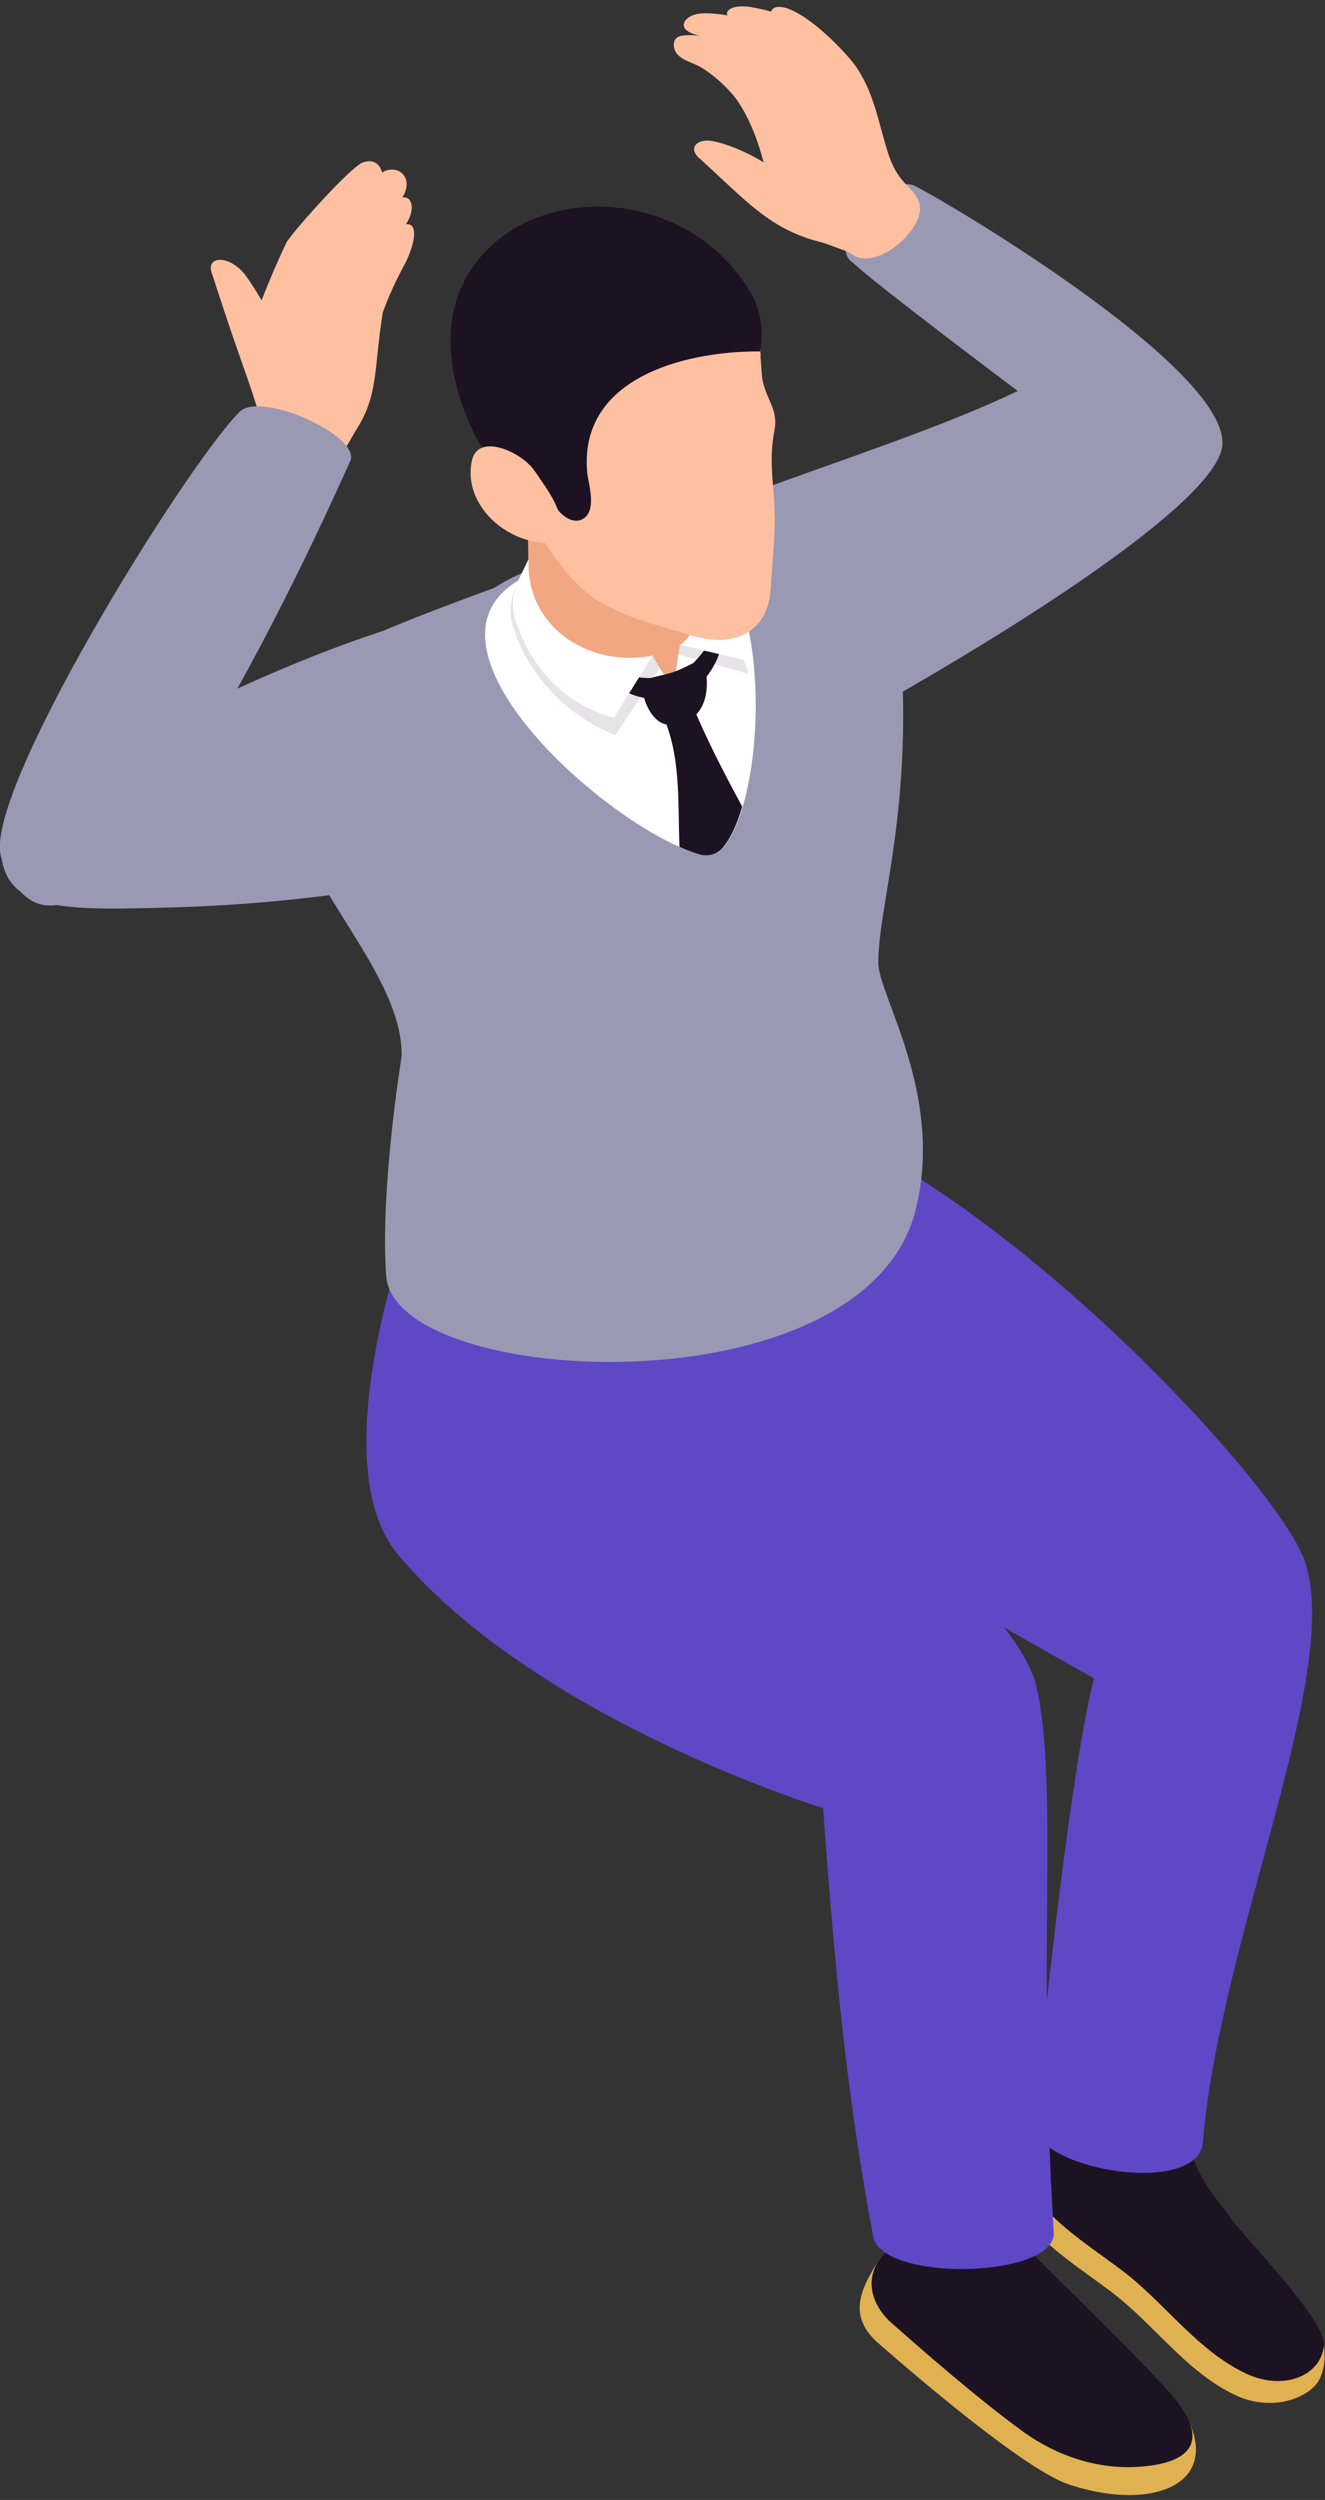
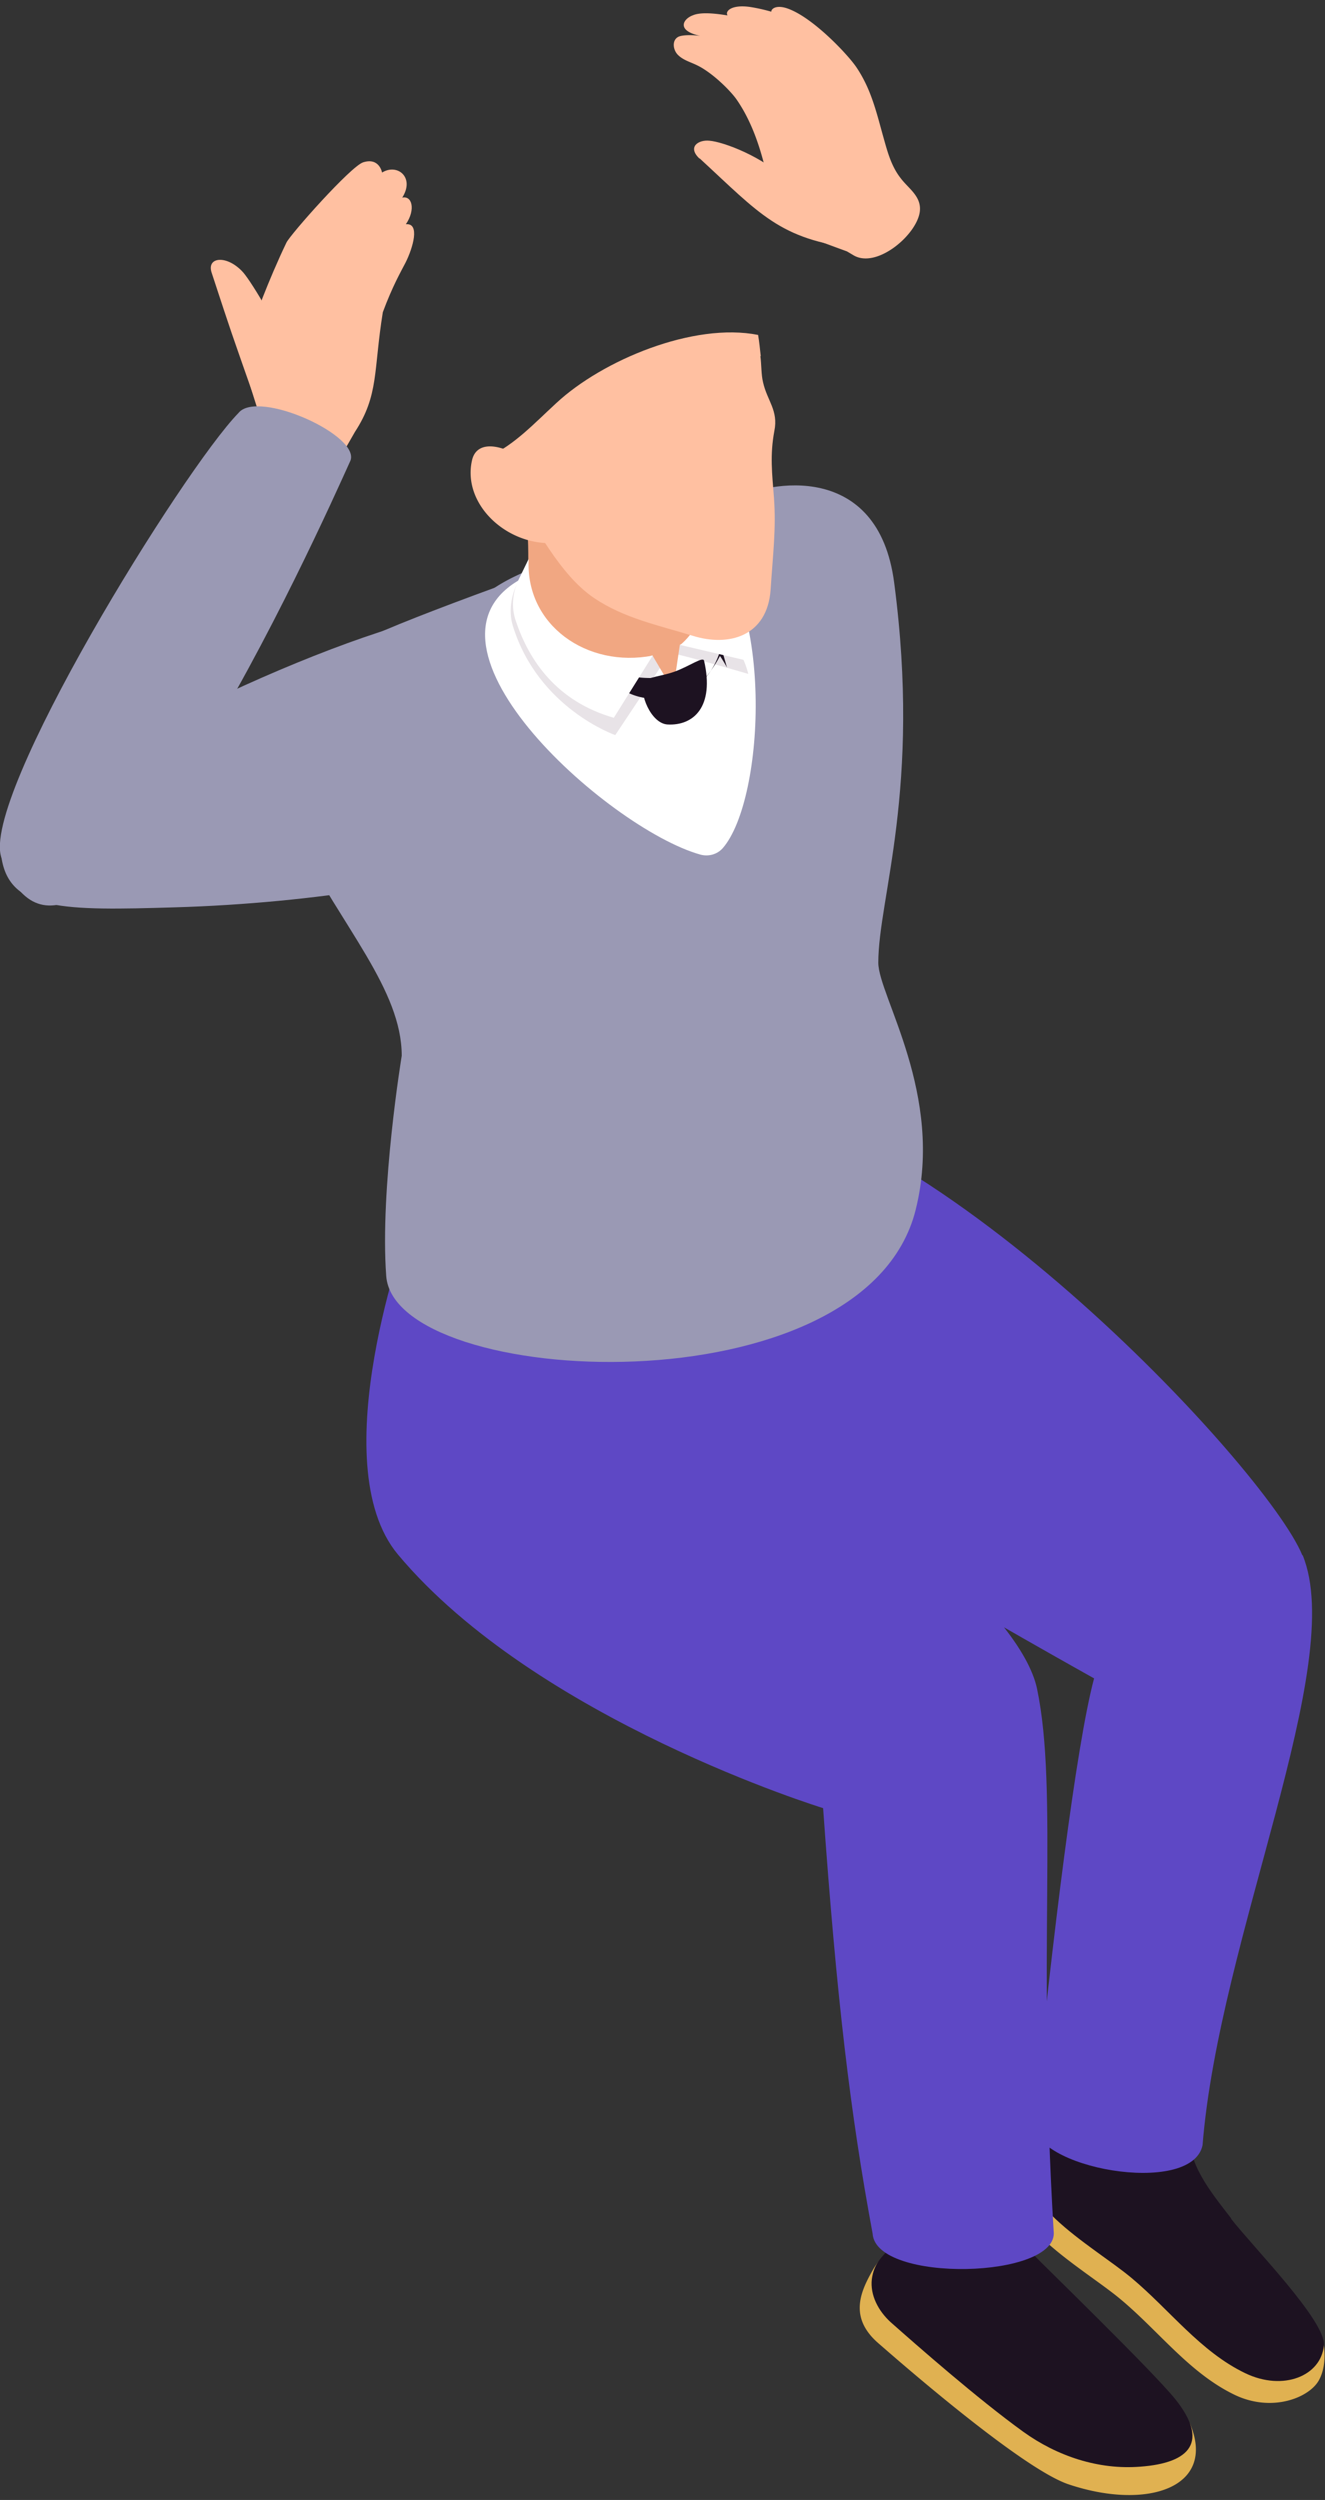
<svg xmlns="http://www.w3.org/2000/svg" viewBox="0 0 88 166" fill="none">
  <rect x="0" y="0" width="88" height="166" fill="#333333" stroke="none" />
  <g clip-path="url(#a)">
    <path d="M68.723 151.915c-1.23-1.339-2.761-2.361-4.594-2.604l-2.61-.365a3.506 3.506 0 00-3.489 1.679c-.878 1.509-1.682 3.237.301 4.964.678.584 9.388 8.274 12.626 9.369 5.195 1.752 9.864.243 8.082-4.015-.98-1.631-9.814-8.469-10.316-9.004v-.024z" fill="#E0B151" />
    <path d="M68.722 149.773c-.527-.559-.828-1.338-.602-2.044l-7.153-2.336c-1.08 4.429-2.761 3.821-3.063 5.938-.125 1.07.427 2.117 1.255 2.871 1.732 1.533 5.773 5.086 8.81 7.276 2.234 1.606 4.97 2.531 7.756 2.312 3.364-.244 4.569-1.679 2.335-4.478-1.531-1.898-8.835-8.979-9.363-9.539h.025z" fill="#1D1221" />
    <path d="M81.097 149.968c-4.343-2.068-7.957-4.453-11.295-7.933-.427.195-.828.389-1.08.609-1.28 1.143-1.43 2.384-1.38 2.92.2 2.676 4.995 5.353 7.103 7.129 2.535 2.117 4.569 4.892 7.555 6.327 2.535 1.217 5.046.146 5.623-1.022.351-.657.452-1.63.226-2.677a1.019 1.019 0 00-.578-.657c-2.46-1.022-4.743-2.725-6.174-4.72v.024z" fill="#E0B151" />
    <path d="M81.776 147.315c-1.406-1.825-2.962-3.674-2.786-5.937l-6.903-2.944c.452.851-.226 1.873-1.054 2.433-.803.56-1.807.925-2.36 1.728-2.258 3.26 3.916 6.521 6.476 8.663 2.535 2.117 4.568 4.891 7.555 6.326 2.535 1.217 5.045.171 5.221-1.849.15-1.606-4.719-6.546-6.174-8.42h.025z" fill="#1D1221" />
    <path d="M86.494 103.271c-2.36-5.791-25.226-30.344-40.537-30.83-.075 0-13.052 5.304-18.825 9.051 0 0-5.798 15.623-.702 21.731 9.211 10.999 28.237 16.839 28.237 16.839.904 12.702 1.807 20.27 3.288 28.251.2 3.31 12.424 3.018 12.023-.17-1.104-18.372.326-29.176-1.104-36.014-1.055-4.964-11.27-14.017-25.652-19.467-1.03 1.8 29.442 18.785 29.442 18.785-1.205 4.502-2.761 17.229-3.991 29.445-.302 3.066 10.466 5.012 11.194 1.557 1.105-13.822 9.613-31.902 6.652-39.178h-.025z" fill="#5E48C5" />
-     <path d="M56.65 17.445c1.38 1.339 10.943 8.517 10.943 8.517-9.89 4.77-28.137 9.101-26.08 12.119 2.134 3.114 8.434 13.432 15.362 9.587 8.308-4.599 23.092-13.578 24.246-17.764 1.33-4.842-17.62-16.157-20.33-17.544-1.833-.974-6.075 3.844-4.142 5.085z" fill="#9A99B4" />
    <path d="M60.816 80.324c1.908-7.64-2.484-14.21-2.484-16.4 0-4.283 2.861-11.535 1.054-25.235-1.054-8.103-8.358-6.765-10.617-5.524C38 37.253 29.442 40.1 24.522 42.29c-7.279 3.212-8.509 6.035-4.744 13.457 2.962 5.84 6.903 9.977 6.903 14.357 0 0-1.456 8.833-1.03 14.625.553 7.495 31.802 9.1 35.166-4.405z" fill="#9A99B4" />
    <path d="M34.06 43.702c-1.23-1.363-3.037-3.31-6.124-2.531C18.975 43.434-.553 52.827.1 56.964c.552 3.528 4.192 3.504 11.496 3.285 9.337-.268 18.674-1.874 21.761-3.456 6.2-3.187 3.64-9.855.703-13.116v.025z" fill="#9A99B4" />
    <path d="M47.188 58.205c-.226 0-.477-.025-.703-.098-4.945-1.387-15.085-9.32-15.612-15.646-.126-1.68.728-3.285 4.92-4.867 0 0 11.32-3.577 11.495-3.431 2.209 1.752 3.665 5.28 4.091 9.88.502 5.474-.527 11.193-2.384 13.334a2.398 2.398 0 01-1.807.803v.025z" fill="#9A99B4" />
    <path d="M46.46 35.355l-11.32 2.823c-9.036 4.113 5.196 16.84 11.37 18.567.528.146 1.105 0 1.481-.414 2.837-3.236 3.514-16.985-1.53-20.976z" fill="#fff" />
    <path d="M36.245 36.694L34.613 38.3c-.627.9-.878 2.214-.552 3.26 1.682 5.476 6.802 7.252 6.802 7.252l3.062-4.599.126-1.995-7.806-5.5v-.024z" fill="#E8E3E7" />
    <path d="M43.549 34.601c-1.531-.194-2.234 2.507-1.832 3.82.728 2.385 1.48 4.6 3.288 5.038 1.355.316 4.694 1.29 4.694 1.29a6.073 6.073 0 00-.327-.95c-.527-1.362-1.23-2.676-1.932-3.99a51.084 51.084 0 00-1.456-2.531c-.402-.681-.829-1.68-1.456-2.19-.352-.292-.703-.438-1.004-.487h.025z" fill="#E8E3E7" />
-     <path d="M47.89 42.948c-.226 1.022-.828 1.995-1.681 2.725l-.402-1.411a7.828 7.828 0 001.606-2.117c.126.17.477.754.477.803zM41.063 45.6c.753.584 1.782.876 2.837.779l-.502-1.363a6.708 6.708 0 01-2.435-.365c0 .22.075.925.1.973V45.6z" fill="#1D1221" />
+     <path d="M47.89 42.948c-.226 1.022-.828 1.995-1.681 2.725a7.828 7.828 0 001.606-2.117c.126.17.477.754.477.803zM41.063 45.6c.753.584 1.782.876 2.837.779l-.502-1.363a6.708 6.708 0 01-2.435-.365c0 .22.075.925.1.973V45.6z" fill="#1D1221" />
    <path d="M46.36 34.26c-4.217-.365-8.71-2.044-12.45-3.528 1.43 2.75 1.155 6.375 1.155 8.006 0 2.141 1.28 5.962 5.823 5.791 1.205-.049 1.657-.681 2.435-1.022l1.38 2.336.452-3.042c1.631-.34 2.635-1.727 2.284-2.944-.452-1.63-.954-3.918-1.104-5.621l.025.024z" fill="#F1A782" />
    <path d="M40.763 47.668l2.585-4.137c-4.342.852-8.484-2.02-8.233-6.424l-.627 1.29c-.452.9-.552 1.922-.226 2.847.878 2.604 2.686 5.33 6.526 6.424h-.025zm6.274-9.466c.126.195-.025 3.115-1.857 4.624l4.242.997s-1.155-3.455-2.385-5.62z" fill="#fff" />
    <path d="M42.771 45.283c-.351.73.452 2.75 1.556 2.823 1.732.098 3.138-1.168 2.435-4.234-.075-.292-.929.34-1.908.706-.903.34-1.882.365-2.058.705h-.025z" fill="#1D1221" />
    <path d="M50.526 23.65c-.05-.462-.1-.948-.176-1.41-4.292-.852-10.341 1.678-13.403 4.525-1.506 1.387-2.71 2.701-4.418 3.529.477.778.98 1.557 1.506 2.336 1.557 2.287 3.088 5.5 5.422 7.081 1.983 1.338 4.242 1.8 6.55 2.506 2.41.755 4.946.025 5.172-3.041.15-2.336.376-4.064.225-6.108-.125-1.63-.276-2.847.025-4.453.277-1.363-.476-1.996-.753-3.237-.125-.51-.1-1.168-.175-1.727h.025z" fill="#FFC0A1" />
-     <path d="M31.75 29.296c.428.803.93.535 1.607.681.803.17 1.531.584 2.058 1.193.678.803.98 1.85 1.632 2.676.376.487 1.004.9 1.581.658 1.054-.487.477-2.264.377-3.09-.603-6.182 6.2-8.104 11.47-8.08.276-1.411.025-2.798-.627-3.918-4.443-7.47-15.336-7.373-18.875-.997-1.08 1.922-1.255 4.185-.854 6.302.201 1.095.553 2.166.98 3.188.2.462.4.949.652 1.387z" fill="#1D1221" />
    <path d="M31.35 30.561c-.628 2.75 1.983 5.378 4.944 5.5 2.009-1.168.176-3.358-.828-4.843-.828-1.192-3.69-2.506-4.116-.657zM48.292 1.02c-.904-.146-1.782-.219-2.284 0-.653.243-1.104 1.022.502 1.363-.527-.073-1.23-.073-1.48.073-.428.243-.327.9.024 1.216.352.341.854.463 1.28.682 1.03.51 2.234 1.727 2.61 2.287 1.959 2.847 2.16 6.74 2.51 7.081 1.682 1.704-1.28.755 4.795 2.97l.452.267c1.556.9 4.242-1.412 4.392-2.945.1-.997-.778-1.508-1.28-2.19-.653-.827-.904-1.873-1.18-2.847-.452-1.63-.803-3.115-1.782-4.55-.627-.9-2.987-3.383-4.643-3.894-.728-.219-1.004.098-.98.244a11.528 11.528 0 00-1.43-.317c-1.23-.17-1.657.292-1.48.56h-.026z" fill="#FFC0A1" />
    <path d="M46.46 10.51c3.99 3.675 5.321 5.402 10.416 5.986-.878-.608-3.338-3.26-4.543-4.453-1.606-1.63-4.292-2.628-5.22-2.7-.728-.074-1.481.413-.653 1.191v-.024zm-19.755 2.628c.878-1.362-.326-2.311-1.33-1.679 0 0-.176-1.022-1.255-.681-.829.268-4.82 4.77-5.096 5.33-1.18 2.457-2.259 5.353-2.334 5.84-.351 2.335-1.406-.512.502 5.499l.05.51c.176 1.51 2.937 4.454 4.342 3.918.226-.073 1.983-3.187 1.983-3.187 1.607-2.458 1.23-4.064 1.858-7.957.652-1.752 1.205-2.702 1.506-3.286.502-.997.979-2.652.025-2.555.678-.997.402-1.97-.301-1.752h.05z" fill="#FFC0A1" />
    <path d="M14.055 18.103c1.406 4.282 1.18 3.601 2.912 8.54 1.004-1.338 2.434-.486 2.208-2.408-.226-1.947-2.485-5.524-3.012-6.132-1.054-1.193-2.46-1.071-2.108 0z" fill="#FFC0A1" />
-     <path d="M46.058 46.962l-2.109.414c1.305 2.725 1.054 5.84 1.18 8.858.477.219.954.389 1.355.51.527.147 1.105 0 1.481-.413.527-.609.98-1.558 1.33-2.774-1.18-2.166-2.309-4.356-3.263-6.619l.026.024z" fill="#1D1221" />
    <path d="M23.243 30.659c.879-1.68-6.124-4.843-7.404-3.237C12.174 31.17-1.354 52.997.1 56.964c5.17 13.918 21.36-22.363 23.142-26.305z" fill="#9A99B4" />
  </g>
  <defs>
    <clipPath id="a">
      <path fill="#fff" transform="translate(0 .412)" d="M0 0h88v165.252H0z" />
    </clipPath>
  </defs>
</svg>